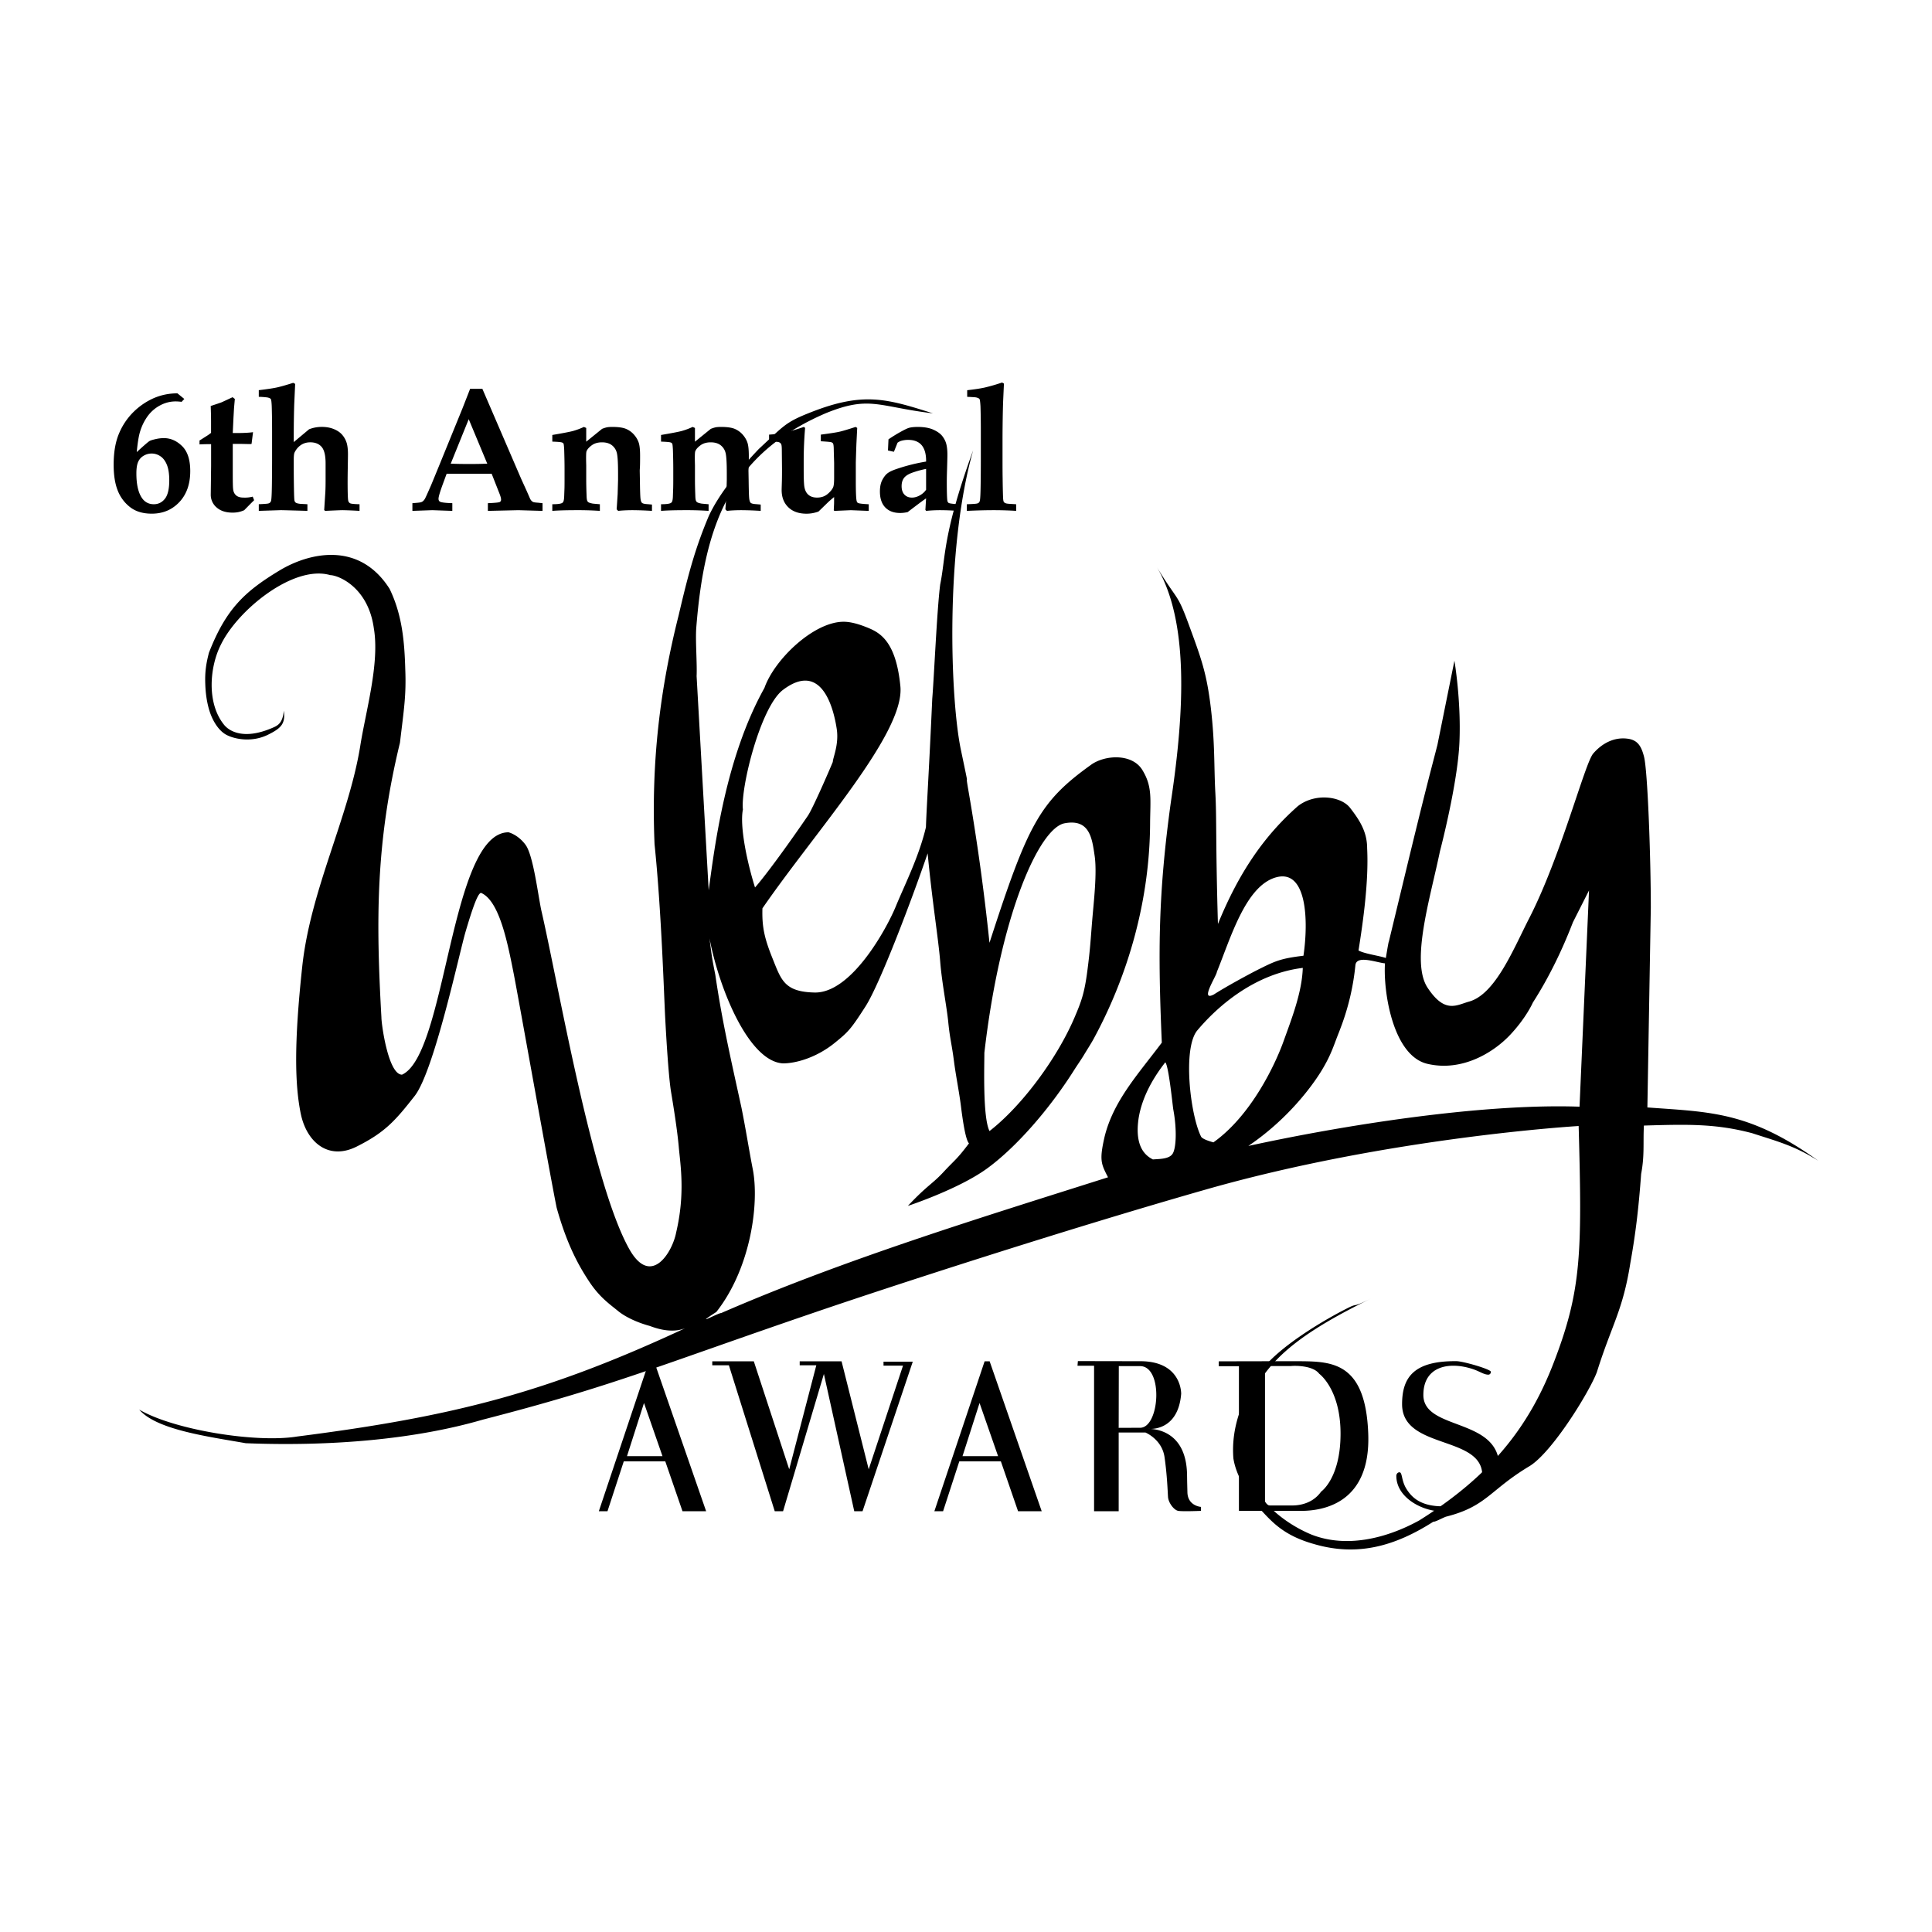
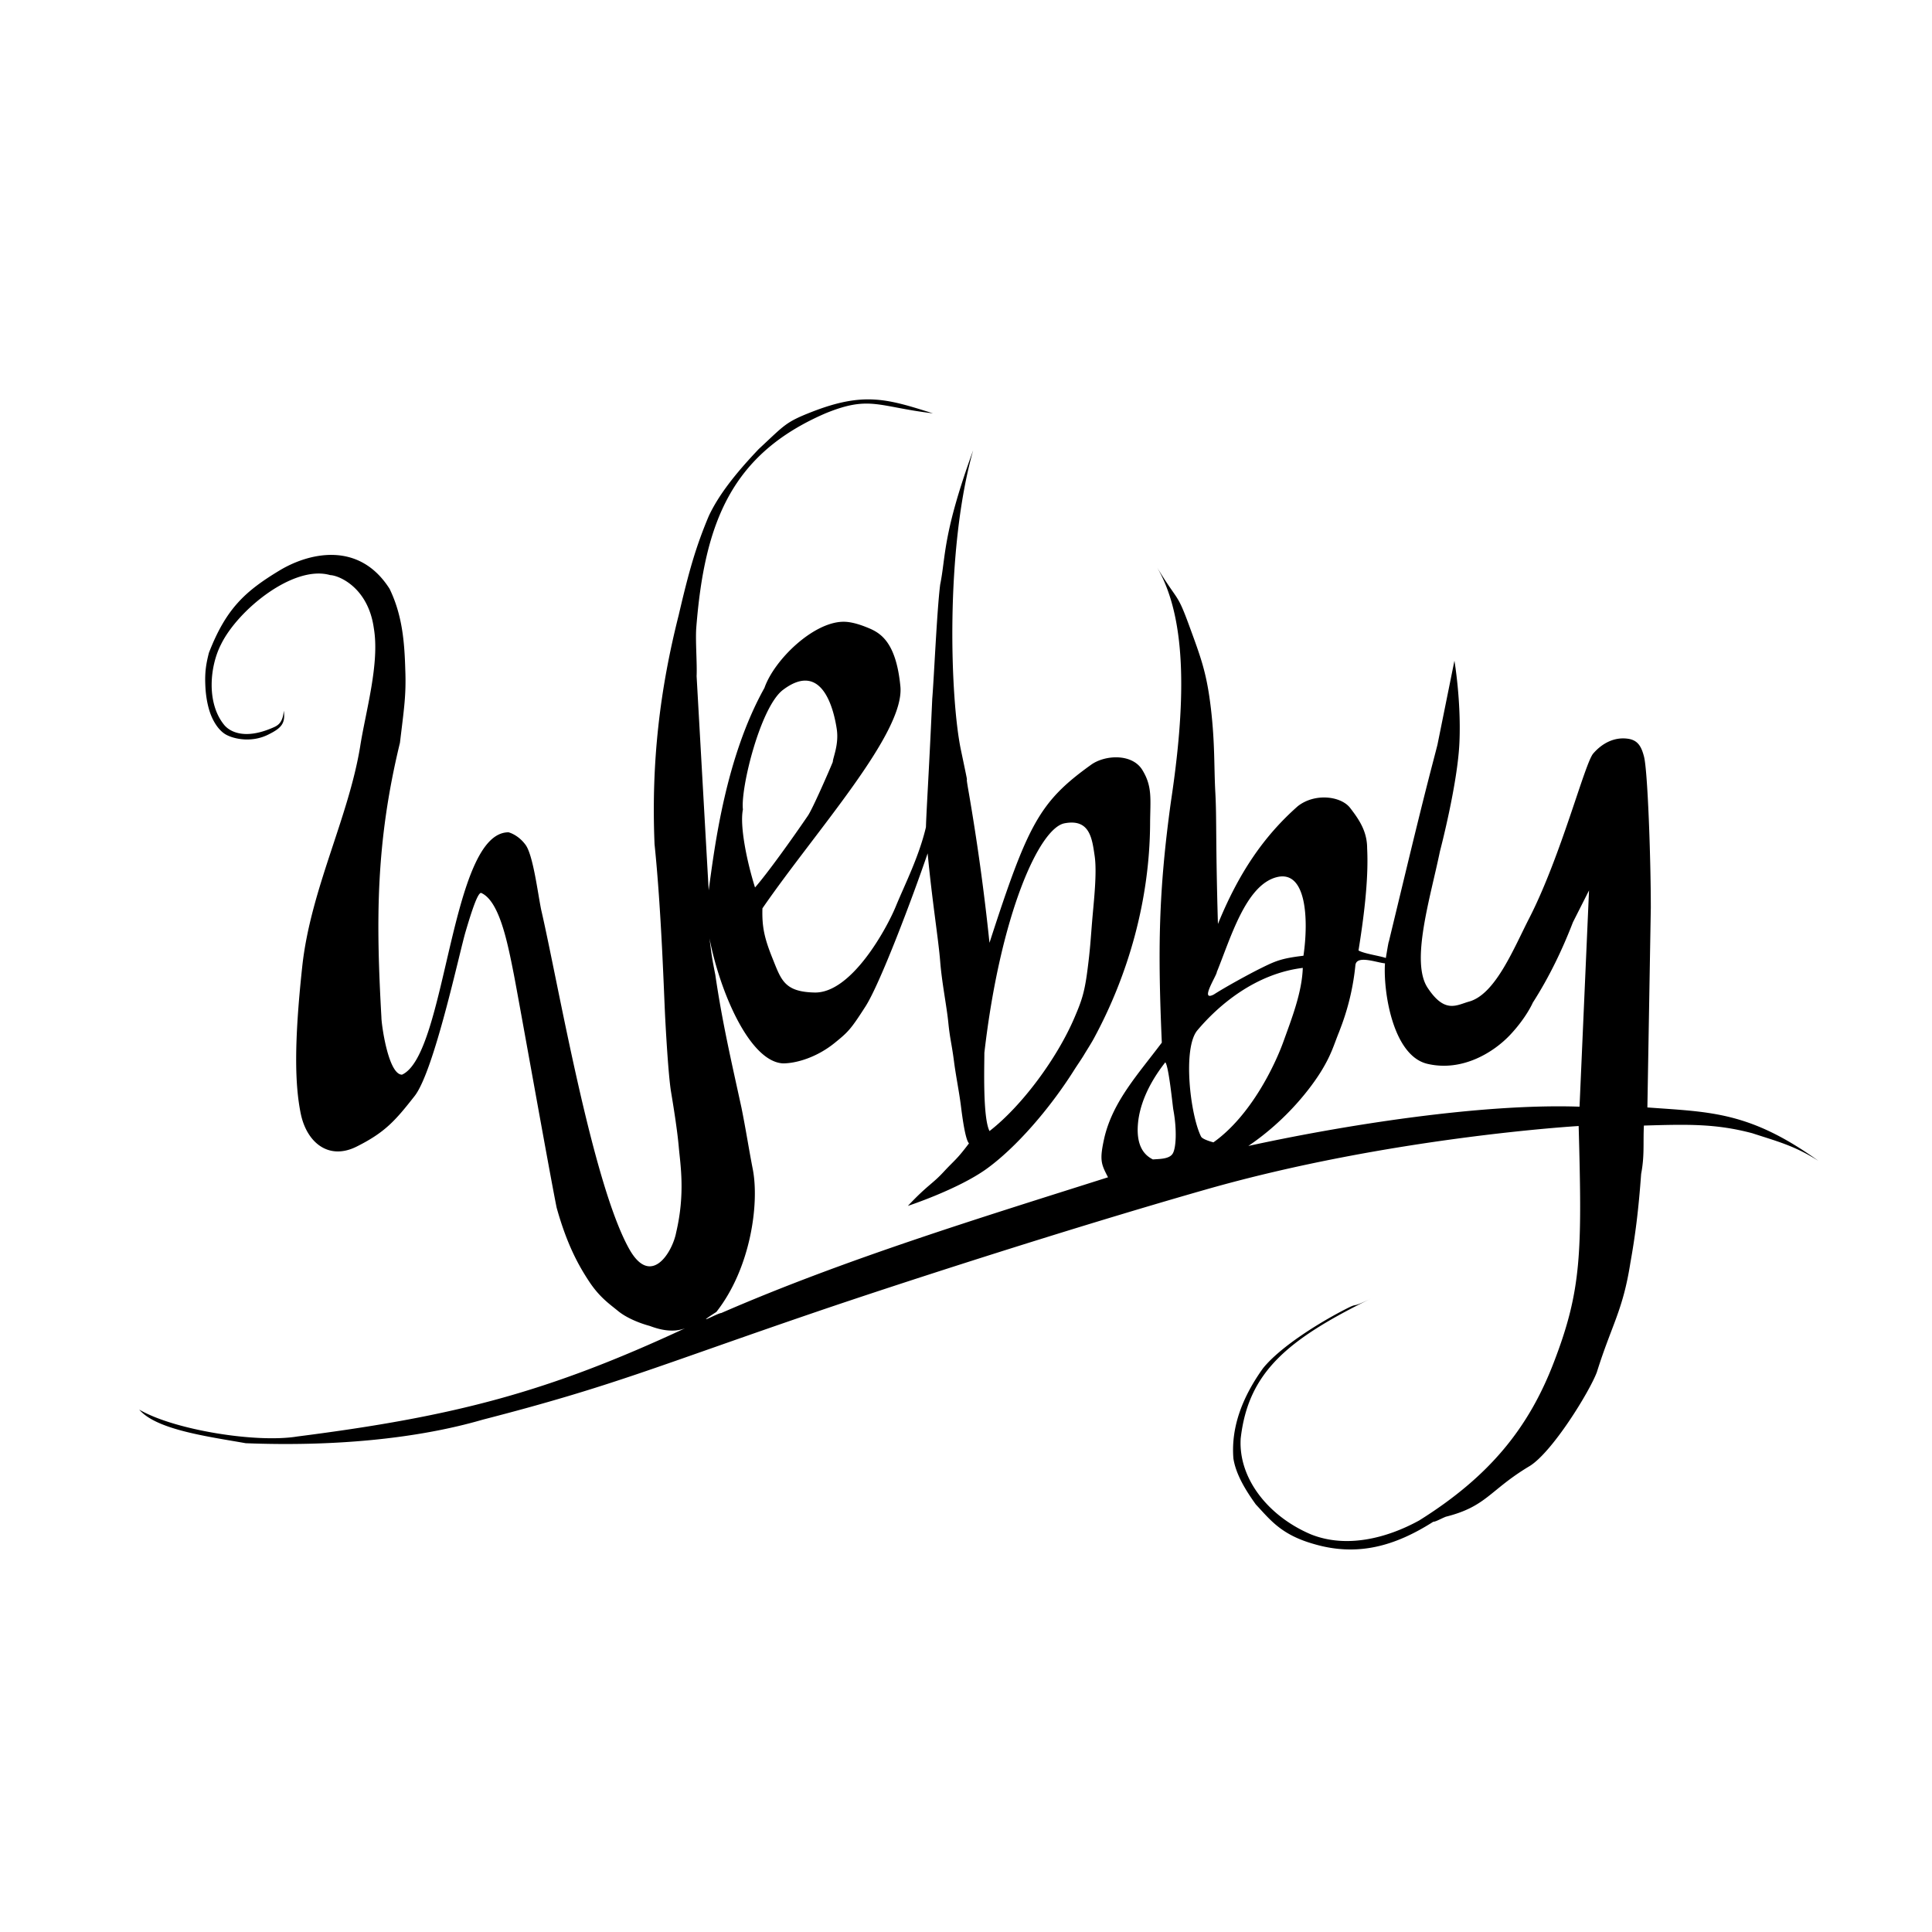
<svg xmlns="http://www.w3.org/2000/svg" width="2500" height="2500" viewBox="0 0 192.756 192.756">
  <g fill-rule="evenodd" clip-rule="evenodd">
-     <path fill="#fff" d="M0 0h192.756v192.756H0V0z" />
    <path d="M30 111.08c.579 2.879 2.764 4.725 5.581 3.316 2.815-1.408 3.836-2.557 5.788-5.049 1.95-2.494 4.469-14.33 5.084-16.4.613-2.072 1.199-3.863 1.544-3.863 1.823.786 2.637 4.932 3.256 8.062.484 2.461 3.597 19.979 4.283 23.342 1.027 3.693 2.203 5.797 3.256 7.387s2.076 2.264 2.857 2.912c.779.643 1.998 1.178 3.128 1.488.277.076 2.015.861 3.583.242-13.712 6.381-22.936 8.789-38.705 10.803-4.113.67-12.337-.668-15.766-2.686 1.714 2.018 6.856 2.686 10.628 3.355 8.569.338 16.936-.395 23.647-2.35 13.026-3.355 17.17-5.256 33.246-10.744 7.23-2.471 24.449-8.09 38.857-12.205 18.346-5.244 37.236-6.348 37.236-6.348.342 12.594.305 16.338-2.457 23.527-2.512 6.584-6.43 11.432-13.451 15.826-3.262 1.793-7.275 2.793-10.785 1.396-4.264-1.799-7.275-5.59-7.025-9.58.752-6.588 4.627-9.852 13.041-13.975-2.209 1.084-1.158.352-2.508 1.041-2.514 1.279-6.506 3.717-8.301 5.928-2.002 2.791-3.217 5.807-2.961 9.002.248 1.6 1.23 3.191 2.236 4.59 1.453 1.549 2.527 3.025 5.787 3.947 4.396 1.295 8.152.182 11.916-2.217.25 0 .75-.303 1.256-.504 4.098-1.031 4.352-2.656 8.365-5.055 2.256-1.395 5.945-7.369 6.701-9.363 1.504-4.793 2.592-6.121 3.346-10.91.5-2.793.814-5.291 1.074-8.873.35-1.824.188-3.062.275-4.824 4.361-.131 7.178-.199 10.805.762 2.568.838 4.201 1.24 6.598 2.752-6.883-4.936-10.807-4.861-17.055-5.322l.342-19.924c0-5.025-.316-13.72-.68-15.082-.234-.898-.551-1.612-1.545-1.771-1.438-.231-2.676.484-3.523 1.47-.844.987-3.178 10.118-6.33 16.324-1.58 3.058-3.398 7.685-6.055 8.421-1.264.354-2.412 1.227-4.135-1.377-1.723-2.601.266-8.941 1.227-13.606 0 0 1.779-6.748 1.949-10.922.174-4.177-.502-8.101-.502-8.101l-1.695 8.39c-.553 2.183-1.012 3.726-3.377 13.542l-1.477 6.12c.002-.035-.006-.148-.293 1.605-.635-.225-2.125-.416-2.727-.75.457-2.862 1.031-6.92.861-10.194 0-1.677-.781-2.842-1.693-4.024-.906-1.186-3.514-1.52-5.225-.179-3.428 3.025-5.914 6.717-7.969 11.753-.24-8.357-.117-10.428-.256-13.056-.145-2.624-.031-4.916-.449-8.478-.422-3.557-.984-5.01-2.191-8.307-1.207-3.295-1.078-2.269-3.186-5.751 3.145 5.337 2.787 14.113 1.395 23.363-1.256 9.069-1.312 14.892-.912 24.067-2.4 3.193-4.832 5.811-5.713 9.404-.533 2.34-.344 2.688.346 4.031-12.684 4.027-26.251 8.174-38.589 13.543-.345 0-2.914 1.457-.486-.109 3.428-4.365 4.298-10.805 3.635-14.234-.393-2.004-.667-3.838-1.13-6.143-1.024-4.699-1.923-8.555-2.61-13.258-.355-1.792-.355-1.893-.582-3.642 1.027 5.294 3.986 12.296 7.332 12.478 1.324 0 3.361-.592 5.135-2.023 1.376-1.113 1.623-1.359 3.095-3.652 1.475-2.295 4.746-11 6.205-15.282.432 4.63 1.084 8.646 1.25 10.776.166 2.129.656 4.506.815 6.146.166 1.639.334 2.045.576 3.93.181 1.377.504 2.959.679 4.355.172 1.387.46 3.389.805 3.729-1.265 1.674-1.381 1.607-2.528 2.844-1.143 1.236-1.597 1.301-3.57 3.396 0 0 4.959-1.629 7.821-3.674 2.857-2.049 6.264-5.893 8.824-9.967.225-.354.723-1.076.936-1.441.299-.5.68-1.084.961-1.598 3.477-6.414 5.578-13.858 5.625-21.437.014-2.445.256-3.697-.773-5.374-1.025-1.68-3.77-1.511-5.139-.504-5.141 3.695-6.285 5.933-10.113 17.747a224.136 224.136 0 0 0-2.109-15.232c-.434-2.498.31.994-.739-4-1.056-4.999-1.61-19.926 1.221-29.913-3.084 8.48-2.715 10.604-3.291 13.392-.325 2.536-.62 9.387-.792 11.402-.342 7.64-.573 10.942-.63 12.817-.707 2.978-2.098 5.69-3.003 7.894-.901 2.198-4.423 8.682-8.109 8.6-2.997-.066-3.321-1.232-4.176-3.36-.859-2.124-1.075-3.236-1.025-5.038 5.299-7.699 14.218-17.472 13.764-22.148-.453-4.681-2.174-5.42-3.399-5.909-1.23-.493-1.935-.537-2.266-.537-2.981 0-6.903 3.76-7.898 6.6-3.895 6.986-4.966 15.828-5.563 20.194L69.501 67.46c.059-1.323-.135-3.585-.03-4.878.831-10.436 3.502-17.292 12.894-21.346 4.43-1.808 5.224-.652 10.713.002-4.551-1.438-6.883-2.177-12.109-.133-2.61 1.021-2.676 1.289-5.265 3.692-2.316 2.436-4.011 4.591-4.995 6.7-1.289 3.077-1.965 5.448-2.999 9.889-1.843 7.291-2.75 14.545-2.406 22.831.683 6.6.932 14.796 1.064 17.357.136 2.561.358 6.01.582 7.357.225 1.352.62 3.771.774 5.525.155 1.746.652 4.611-.26 8.494-.368 1.967-2.51 5.525-4.678 1.676-3.719-6.619-7.08-26.475-8.793-33.862-.343-1.68-.803-5.459-1.562-6.48-.759-1.027-1.695-1.245-1.695-1.245-5.828 0-6.17 22.167-10.627 24.181-1.371 0-2.055-5.035-2.055-5.711-.533-9.526-.604-17.31 1.849-27.403.404-3.383.633-4.75.532-7.293-.08-2.861-.318-5.489-1.566-8.067-3.089-4.853-8.134-3.547-10.976-1.832-3.461 2.089-5.343 3.825-7.049 8.214-.259 1.021-.408 1.818-.364 3.088.022.722.105 1.658.397 2.635.292.979.871 1.974 1.641 2.425.773.447 2.619.875 4.335-.03 1.187-.6 1.651-1.062 1.459-2.338-.097 1.27-.648 1.505-1.13 1.71-2.943 1.271-4.362.264-4.816-.294-1.781-2.181-1.444-5.838-.313-8.035 1.684-3.446 7.243-7.968 10.894-6.91.857.026 3.785 1.226 4.349 5.292.604 3.511-.817 8.32-1.36 11.797-1.166 7.141-4.962 14.31-5.783 21.985-.825 7.666-.732 11.75-.153 14.627zm68.211-6.045c1.596-13.824 5.475-22.408 7.994-22.894 2.521-.482 2.75 1.509 3.004 3.219.258 1.712-.08 4.548-.242 6.498-.162 1.955-.191 2.781-.482 5.006-.289 2.23-.605 3.072-1.277 4.646-1.715 4.031-5.229 8.814-8.484 11.336-.683-1.344-.513-6.463-.513-7.811zm-20.09-36.207c4.053-3.06 5.124 2.342 5.361 3.902s-.393 2.881-.393 3.285c-.327.811-2.009 4.671-2.484 5.367-1.657 2.432-4.113 5.845-5.276 7.161-.82-2.604-1.54-6.157-1.208-7.78-.248-2.129 1.749-10.242 4-11.935zm38.883 46.262c-.34.568-1.346.533-1.977.588-1.373-.674-1.639-2.146-1.479-3.705.156-1.498.826-3.578 2.713-5.984.342.338.738 4.373.799 4.705.374 2.011.284 3.831-.056 4.396zm4.398-18.113c1.371-3.357 2.865-8.598 5.91-9.444 3.045-.844 3.262 4.2 2.734 7.821-2.188.262-2.773.513-4.258 1.25-1.268.627-3.646 1.943-4.672 2.609-1.487.787.286-1.899.286-2.236zm-.338 16.996s-1.086-.275-1.236-.578c-1.084-2.178-1.85-8.832-.369-10.596 2.127-2.529 5.803-5.654 10.52-6.232-.078 2.443-1.102 5.047-1.926 7.338-.823 2.292-3.213 7.384-6.989 10.068zm37.473-25.136l-.947 21.577c-9.936-.342-23.787 1.9-33.043 3.918 3.863-2.613 6.311-5.879 7.312-7.527 1.004-1.652 1.229-2.594 1.744-3.852l.297-.793a24.197 24.197 0 0 0 1.328-5.855c.104-1.058 2.109-.267 2.953-.191-.188 2.721.754 9.201 4.223 10.023 3.475.82 6.615-1.143 8.25-2.875 1.631-1.727 2.277-3.23 2.277-3.23 1.689-2.637 2.986-5.391 4.002-8.023l1.604-3.172z" />
-     <path d="M149.58 146.334c0 3.191-3.023 4.457-5.734 4.457-1.904 0-4.535-1.35-4.535-3.549 0-.164.123-.35.309-.35.314 0 .166.828.727 1.697.518.809 1.389 1.699 3.627 1.699 2.068 0 3.912-.783 3.912-3.107 0-3.992-8-2.547-8-7.08 0-2.674 1.16-4.334 5.416-4.297.684.004 3.443.809 3.443 1.059 0 .16-.105.287-.252.287-.453 0-.838-.32-1.564-.561-2.428-.793-4.92-.24-4.92 2.588-.001 3.583 7.571 2.229 7.571 7.157zM71.063 135.82v.393h1.658l4.575 14.562h.831L82.2 137.08l3.029 13.695h.827l5.011-14.921h-2.918v.396h1.945l-3.424 10.342-2.706-10.772h-4.177v.393h1.658l-2.705 10.379-3.531-10.772h-4.146zM59.746 150.775l5.01-14.955h.505l5.189 14.955h-2.358l-1.717-4.975h-4.141l-1.625 4.975h-.863zm2.809-5.496h3.54l-1.843-5.301-1.697 5.301zM93.222 150.775l5.012-14.955h.504l5.193 14.955h-2.359l-1.715-4.975H95.71l-1.618 4.975h-.87zm2.809-5.496h3.547l-1.848-5.301-1.699 5.301zM113.873 135.809c4.053.057 3.973 3.252 3.973 3.252-.309 3.822-3.246 3.498-3.246 3.498.461 0 3.738.078 3.832 4.533.014.715-.004.211.037 1.797.033 1.369 1.355 1.455 1.355 1.455v.396s-1.838.074-2.268 0c-.434-.074-.988-.818-1.023-1.396-.037-.574-.09-2.195-.348-3.973-.256-1.775-1.908-2.451-1.908-2.451h-2.666v7.855h-2.455V136.26h-1.654l.039-.463 6.332.012zm-2.262 6.64s-.857.012 2.141 0c1.961-.008 2.338-6.166-.018-6.152h-2.111l-.012 6.152zM129.723 135.809c3.227.029 6.535.145 6.787 7.252.256 7.104-4.752 7.674-6.701 7.68-.615.002-6.201 0-6.201 0v-14.432h-2.016v-.488c0-.001 7.437-.02 8.131-.012zm-3.008.484c-.277-.043-.506.184-.506.465v12.936c0 .279.229.506.506.506h2.18c.279 0 1.928.023 2.916-1.383 0 0 1.936-1.33 1.936-5.781 0-4.449-2.129-5.975-2.129-5.975-.645-.865-2.549-.811-2.824-.768h-2.079zM17.703 39.245l.685.559-.27.288a4.747 4.747 0 0 0-.591-.043c-.55 0-1.075.136-1.574.406a3.662 3.662 0 0 0-1.239 1.09 5.182 5.182 0 0 0-.75 1.555c-.127.426-.235 1.095-.322 2.005.713-.652 1.136-1.019 1.27-1.099.092-.057.285-.12.578-.189.292-.07.581-.105.866-.105.667 0 1.271.266 1.812.796.542.532.813 1.362.813 2.492 0 1.293-.363 2.324-1.088 3.094-.726.771-1.644 1.155-2.754 1.155-.879 0-1.598-.215-2.155-.647a3.862 3.862 0 0 1-1.241-1.667c-.27-.678-.404-1.536-.404-2.575 0-1.235.179-2.273.538-3.115a6.535 6.535 0 0 1 1.46-2.16 6.742 6.742 0 0 1 2.017-1.368 5.868 5.868 0 0 1 2.349-.472zm-4.096 7.989c0 .971.146 1.726.44 2.264.294.541.729.809 1.3.809.449 0 .817-.182 1.107-.547.289-.365.433-.981.433-1.849 0-.634-.08-1.146-.237-1.537-.16-.391-.375-.676-.65-.856a1.553 1.553 0 0 0-1.675-.046c-.248.147-.43.354-.545.616-.116.262-.173.645-.173 1.146zM19.906 44.34v-.389l.785-.499c.128-.083.25-.17.366-.264v-1.151c0-.412-.012-.922-.035-1.531.558-.183.92-.305 1.087-.368.028-.011.394-.181 1.096-.508l.225.173-.08.897-.057.995-.071 1.511h.285c.766 0 1.346-.028 1.738-.087l-.147 1.169a1.012 1.012 0 0 1-.19.018l-.846-.018h-.839v2.905c0 .893.011 1.419.034 1.582.023.273.12.485.291.64.17.153.417.229.74.229a3.023 3.023 0 0 0 .926-.095l.139.356-.315.312-.675.686a2.792 2.792 0 0 1-.608.195 3.197 3.197 0 0 1-.547.047c-.677 0-1.211-.173-1.599-.518a1.657 1.657 0 0 1-.582-1.292l.035-2.871v-2.15h-.235c-.326 0-.631.008-.921.026zM35.871 50.307v.663a41.524 41.524 0 0 0-1.685-.07c-.178 0-.763.024-1.754.07l-.086-.087.116-1.821c.015-.318.023-.699.023-1.141v-1.69c0-.79-.131-1.337-.395-1.643-.263-.305-.64-.458-1.131-.458-.359 0-.67.091-.937.272s-.475.425-.628.734c-.057.111-.085.35-.085.718v1.102c0 .455.006 1.034.018 1.736.011.704.028 1.119.052 1.248a.39.39 0 0 0 .072.157.324.324 0 0 0 .125.087c.089.041.225.07.41.087l.685.035v.663c-1.6-.046-2.491-.07-2.672-.07l-2.179.07v-.663c.524-.021.833-.046.925-.068a.444.444 0 0 0 .203-.1.432.432 0 0 0 .101-.187c.042-.179.067-.728.079-1.646.011-.918.018-1.734.018-2.451v-2.805c0-.931-.012-1.773-.035-2.53-.018-.386-.045-.615-.081-.684a.249.249 0 0 0-.098-.095.934.934 0 0 0-.332-.096 8.68 8.68 0 0 0-.781-.053v-.663c.834-.1 1.439-.19 1.814-.273.375-.083.915-.235 1.62-.46l.195.104-.094 2.063a102.38 102.38 0 0 0-.046 2.914v.832l1.531-1.281a3.461 3.461 0 0 1 1.261-.235c.458 0 .865.074 1.221.223.357.148.638.344.84.589.203.244.345.51.43.797.083.288.126.664.126 1.128 0 .157-.007.611-.02 1.359-.01.552-.015 1.006-.015 1.36 0 1.073.02 1.704.059 1.891a.378.378 0 0 0 .186.27c.096.055.41.087.944.098zM41.145 50.97v-.768c.469-.034.748-.063.839-.089a.604.604 0 0 0 .23-.122.994.994 0 0 0 .196-.258c.066-.118.264-.557.595-1.315.15-.358.439-1.062.869-2.113l2.265-5.555.766-1.958h1.221l3.882 9.005.539 1.182.347.793a.87.87 0 0 0 .166.225c.052.046.111.08.178.104.066.021.236.042.508.06.086.012.215.026.383.042v.768l-2.411-.07-3.043.07v-.768c.697-.029 1.093-.066 1.183-.115.089-.048.134-.129.134-.243 0-.142-.066-.375-.199-.698l-.738-1.876h-4.496l-.376 1.023c-.288.784-.432 1.273-.432 1.466 0 .136.046.233.139.29.138.08.55.13 1.238.153v.768L43.13 50.9l-1.985.07zm3.824-4.711c.545.024 1.163.035 1.853.035.667 0 1.265-.011 1.792-.035l-1.849-4.436-1.796 4.436zM65.047 50.34v.63a33.54 33.54 0 0 0-1.899-.07c-.565 0-1.055.024-1.471.07l-.154-.156c.01-.121.043-.623.1-1.506l.04-1.426v-.687c0-1.017-.041-1.683-.12-2.002a1.375 1.375 0 0 0-.492-.77c-.249-.194-.579-.292-.993-.292-.415 0-.757.102-1.029.304-.272.203-.443.402-.514.598-.042.116-.051.578-.027 1.388v1.458c0 .422.011.939.035 1.552.006.271.029.452.07.538a.3.3 0 0 0 .113.14c.069.046.206.089.41.13.069.012.314.035.733.068v.663a32.11 32.11 0 0 0-2.3-.07c-1.051 0-1.866.024-2.445.07v-.663c.44 0 .745-.03.916-.095a.319.319 0 0 0 .177-.147c.057-.109.087-.316.094-.623l.028-.77c.004-.162.006-.425.006-.788v-1.133c0-.514-.012-1.137-.035-1.869-.018-.369-.042-.578-.072-.627a.276.276 0 0 0-.15-.108c-.107-.041-.43-.069-.964-.087v-.663c1.039-.176 1.721-.307 2.048-.393a6.957 6.957 0 0 0 1.105-.41l.231.103v1.37l1.581-1.28c.19-.076.352-.126.483-.153.131-.026.312-.039.543-.039.622 0 1.086.07 1.397.209.311.139.573.336.787.589.215.252.365.519.453.793.087.277.13.709.13 1.296 0 .663-.008 1.086-.024 1.265-.006.07-.011.155-.011.253l.017.899c.011.984.031 1.592.057 1.823.025.233.076.384.155.449.077.068.246.109.51.126.097.008.257.021.481.043zM75.896 50.34v.63a33.478 33.478 0 0 0-1.898-.07c-.564 0-1.056.024-1.472.07l-.154-.156c.01-.121.044-.623.102-1.506l.038-1.426v-.687c0-1.017-.04-1.683-.12-2.002a1.37 1.37 0 0 0-.492-.77c-.249-.194-.581-.292-.994-.292-.415 0-.758.102-1.028.304-.273.203-.444.402-.515.598-.042.116-.05.578-.027 1.388v1.458c0 .422.012.939.035 1.552.005.271.029.452.07.538a.305.305 0 0 0 .113.14c.07.046.206.089.411.13.069.012.313.035.732.068v.663a32.11 32.11 0 0 0-2.3-.07c-1.051 0-1.867.024-2.446.07v-.663c.441 0 .745-.03.915-.095a.323.323 0 0 0 .179-.147c.055-.109.087-.316.092-.623l.027-.77c.004-.162.008-.425.008-.788v-1.133c0-.514-.012-1.137-.035-1.869-.018-.369-.042-.578-.073-.627a.264.264 0 0 0-.148-.108c-.109-.041-.43-.069-.965-.087v-.663c1.04-.176 1.722-.307 2.048-.393a6.93 6.93 0 0 0 1.106-.41l.231.103v1.37l1.58-1.28c.192-.076.353-.126.483-.153.13-.026.311-.039.544-.039.619 0 1.086.07 1.396.209.31.139.572.336.787.589.215.252.365.519.453.793.087.277.131.709.131 1.296 0 .663-.007 1.086-.023 1.265-.009.07-.012.155-.012.253l.017.899c.012.984.03 1.592.056 1.823.026.233.079.384.155.449.079.068.249.109.513.126.095.008.257.021.48.043zM76.73 44.026v-.663a10.071 10.071 0 0 0 1.517-.203c.508-.105 1.16-.294 1.955-.565l.123.096a40.008 40.008 0 0 0-.14 3.198v.979c0 .833.02 1.389.062 1.667.057.368.191.645.409.83.216.188.503.279.862.279.409 0 .753-.113 1.032-.341.279-.228.471-.458.573-.689.065-.151.098-.463.098-.937v-1.483l-.035-1.23c0-.399-.025-.639-.077-.72-.028-.052-.086-.093-.171-.122-.086-.028-.433-.061-1.044-.096v-.663c.893-.118 1.5-.211 1.823-.281.323-.071.871-.233 1.643-.486l.164.096-.081 1.604c-.039 1.14-.059 1.775-.059 1.909v1.786c0 1.063.026 1.72.079 1.97.023.104.066.177.132.217.112.059.471.103 1.08.131v.663l-1.789-.07-1.64.07-.061-.067.03-.658c.003-.108.004-.326.004-.657-.223.183-.418.35-.584.502l-.97.942a3.431 3.431 0 0 1-1.196.218c-.773 0-1.38-.214-1.821-.644-.443-.43-.663-1.002-.663-1.717 0-.086.009-.409.026-.967.007-.297.009-.68.009-1.149l-.018-1.839c0-.338-.022-.546-.065-.628a.413.413 0 0 0-.214-.184c-.096-.041-.428-.074-.993-.098zM95.572 50.307v.663a25.78 25.78 0 0 0-1.761-.07c-.483 0-.952.024-1.407.07l-.078-.096.07-1.149c-.208.133-.823.589-1.842 1.369-.261.058-.51.086-.748.086-.631 0-1.125-.184-1.482-.553s-.534-.899-.534-1.592c0-.467.08-.851.238-1.15.16-.3.331-.521.513-.661.184-.142.465-.279.849-.412a18.136 18.136 0 0 1 3.007-.761c.012-.706-.13-1.243-.424-1.612-.3-.366-.756-.552-1.368-.552a2.5 2.5 0 0 0-.709.1c-.098.03-.213.09-.347.18l-.363.907-.593-.129.051-1.114c.427-.288.833-.538 1.218-.75.385-.213.655-.343.812-.389.211-.063.512-.096.897-.096.627 0 1.144.092 1.549.273.406.183.705.397.898.646.192.249.325.513.397.797.072.284.108.642.108 1.074 0 .185-.012.667-.035 1.447-.018.52-.026.944-.026 1.274 0 1.028.021 1.653.061 1.871.024.104.071.174.143.209.098.046.399.086.906.12zm-3.175-3.527a10.52 10.52 0 0 0-1.357.372c-.41.146-.694.325-.851.539s-.235.484-.235.81c0 .364.095.646.283.846.189.199.438.298.746.298.262 0 .524-.074.79-.223.265-.148.472-.336.624-.563V46.78zM101.383 50.307v.663c-.723-.046-1.479-.07-2.266-.07s-1.672.024-2.655.07v-.663c.556-.017.894-.039 1.011-.068a.44.44 0 0 0 .197-.1.392.392 0 0 0 .092-.202c.041-.173.066-.718.078-1.634a157.9 157.9 0 0 0 .018-2.436v-2.851c0-.904-.012-1.729-.035-2.479-.023-.395-.053-.631-.088-.705a.266.266 0 0 0-.098-.093.93.93 0 0 0-.338-.101 15.37 15.37 0 0 0-.802-.044v-.663c.724-.08 1.304-.168 1.736-.263a18.45 18.45 0 0 0 1.744-.504l.186.104-.08 1.754c-.035.985-.055 2.193-.061 3.623v2.223c0 .84.004 1.468.012 1.885a76.13 76.13 0 0 0 .041 1.882c.012.215.031.353.061.412a.243.243 0 0 0 .088.104.633.633 0 0 0 .27.095c.051.013.348.033.889.061z" />
  </g>
</svg>